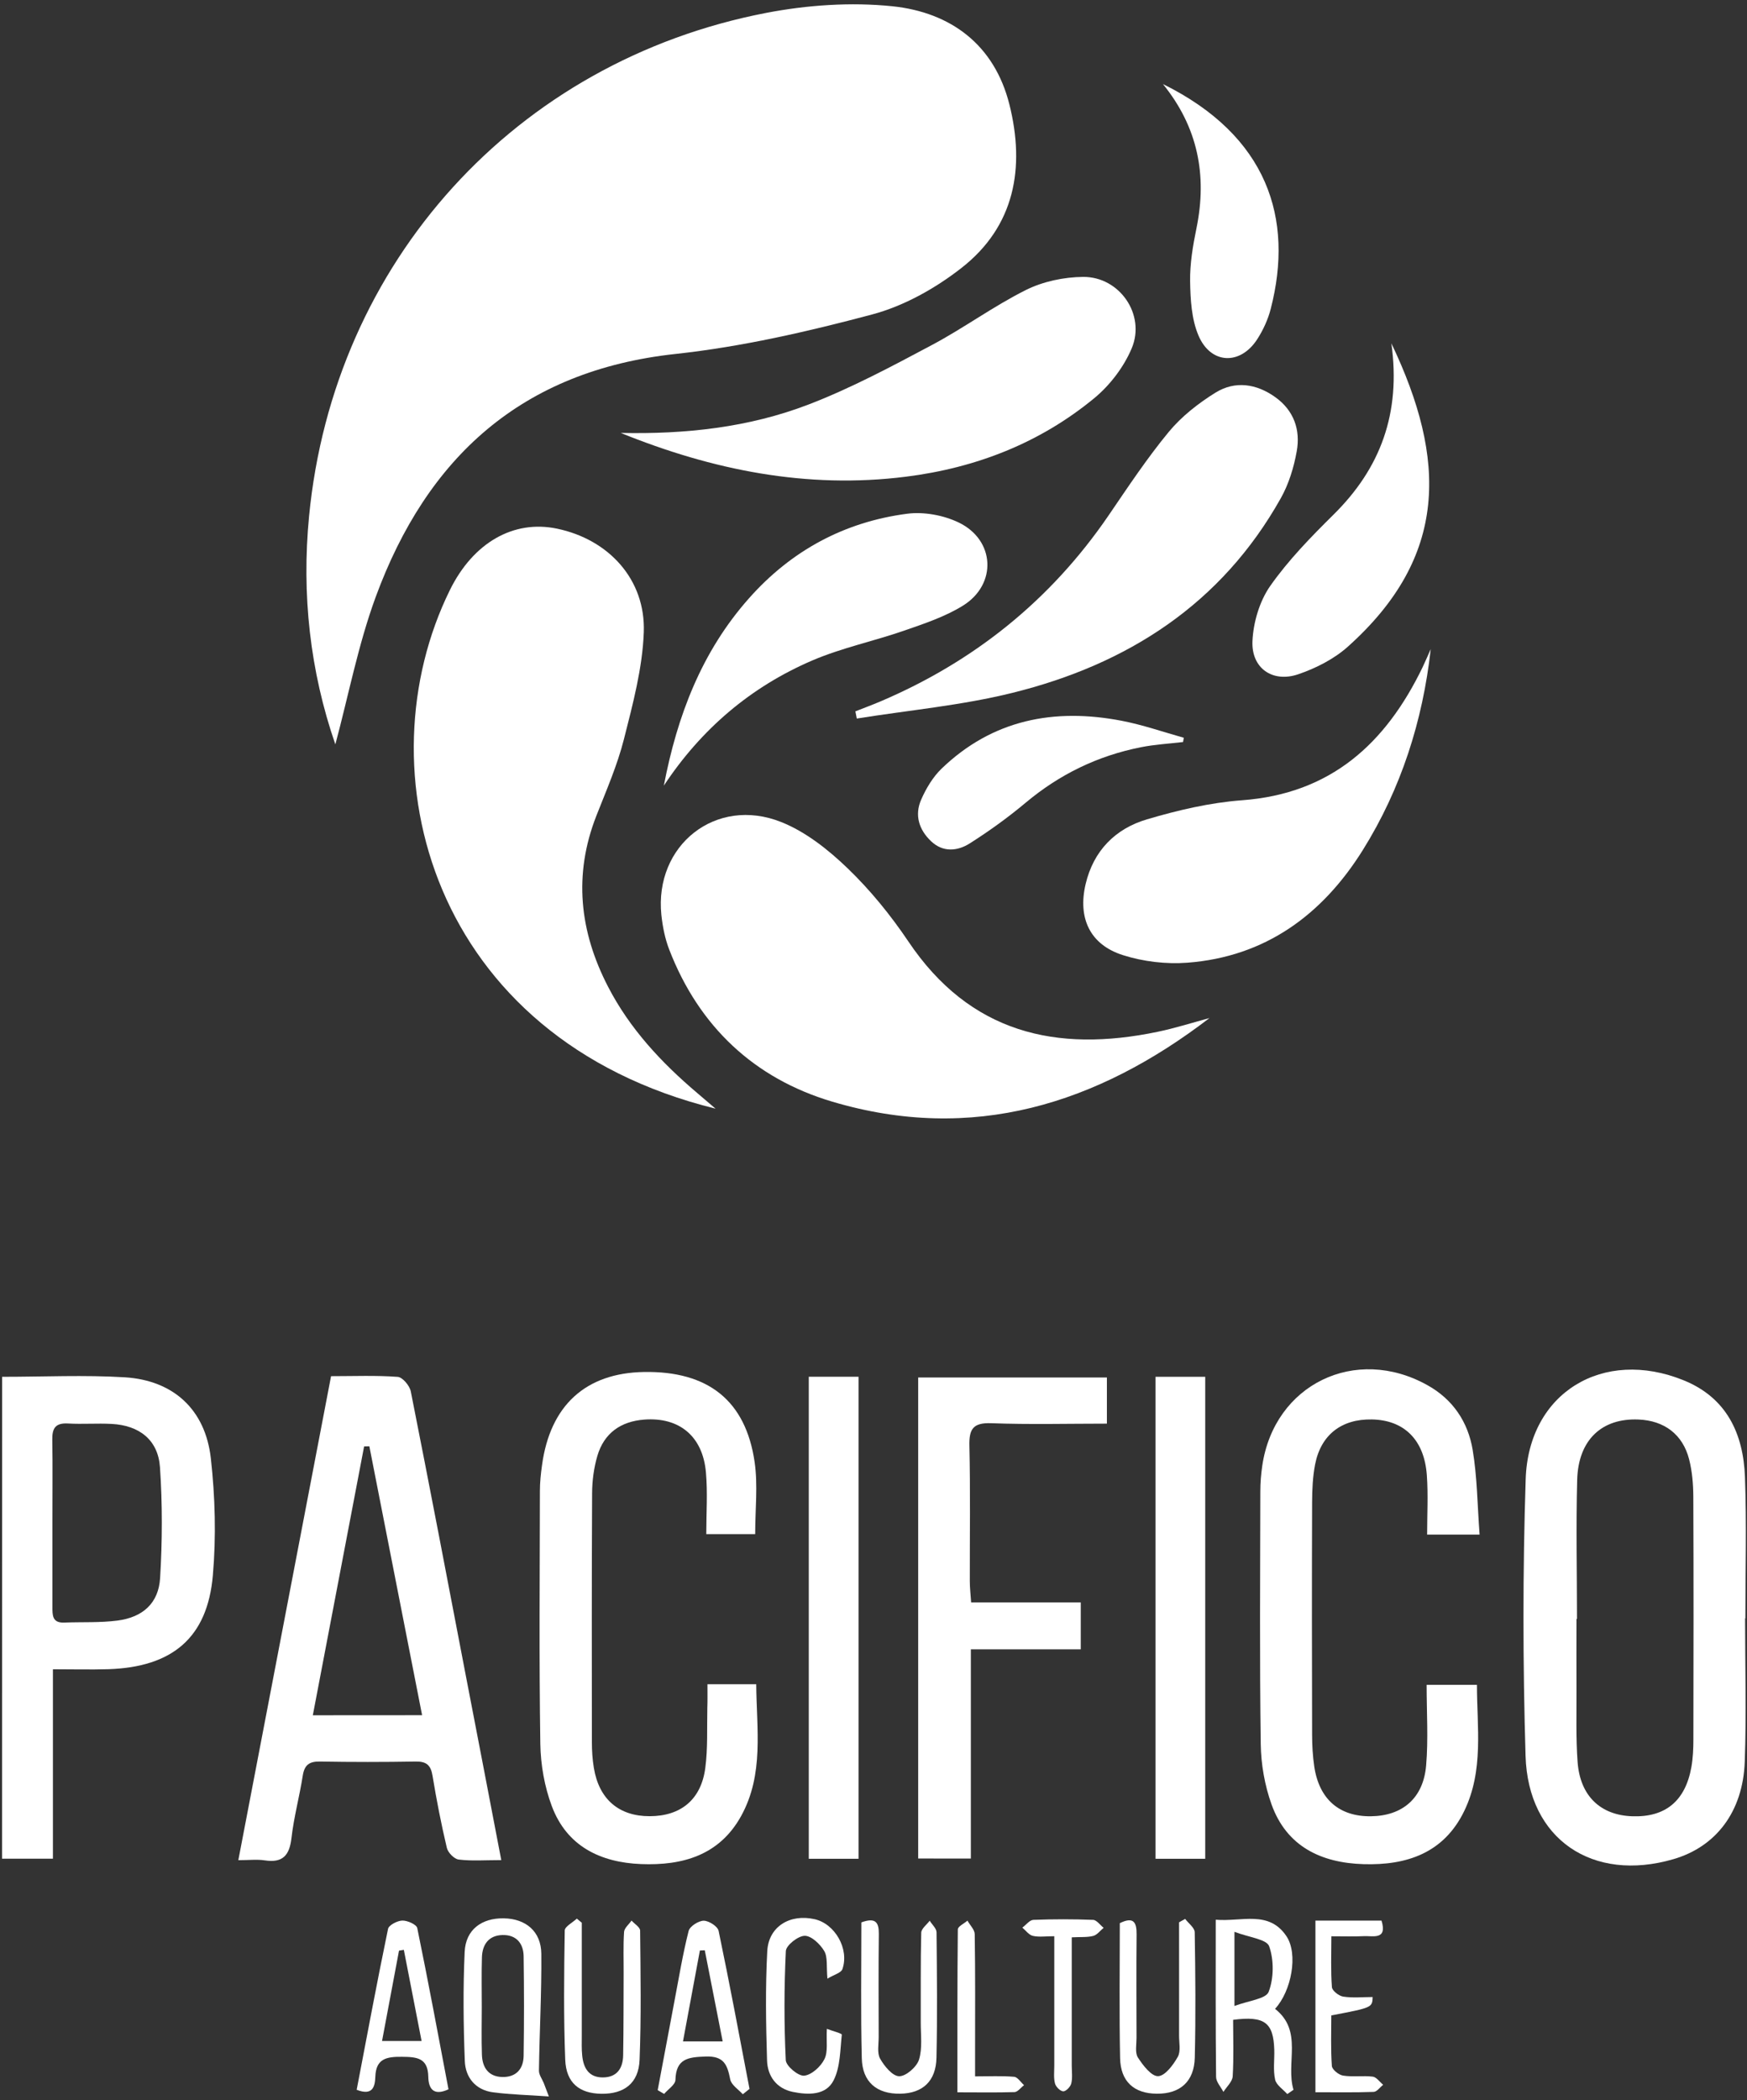
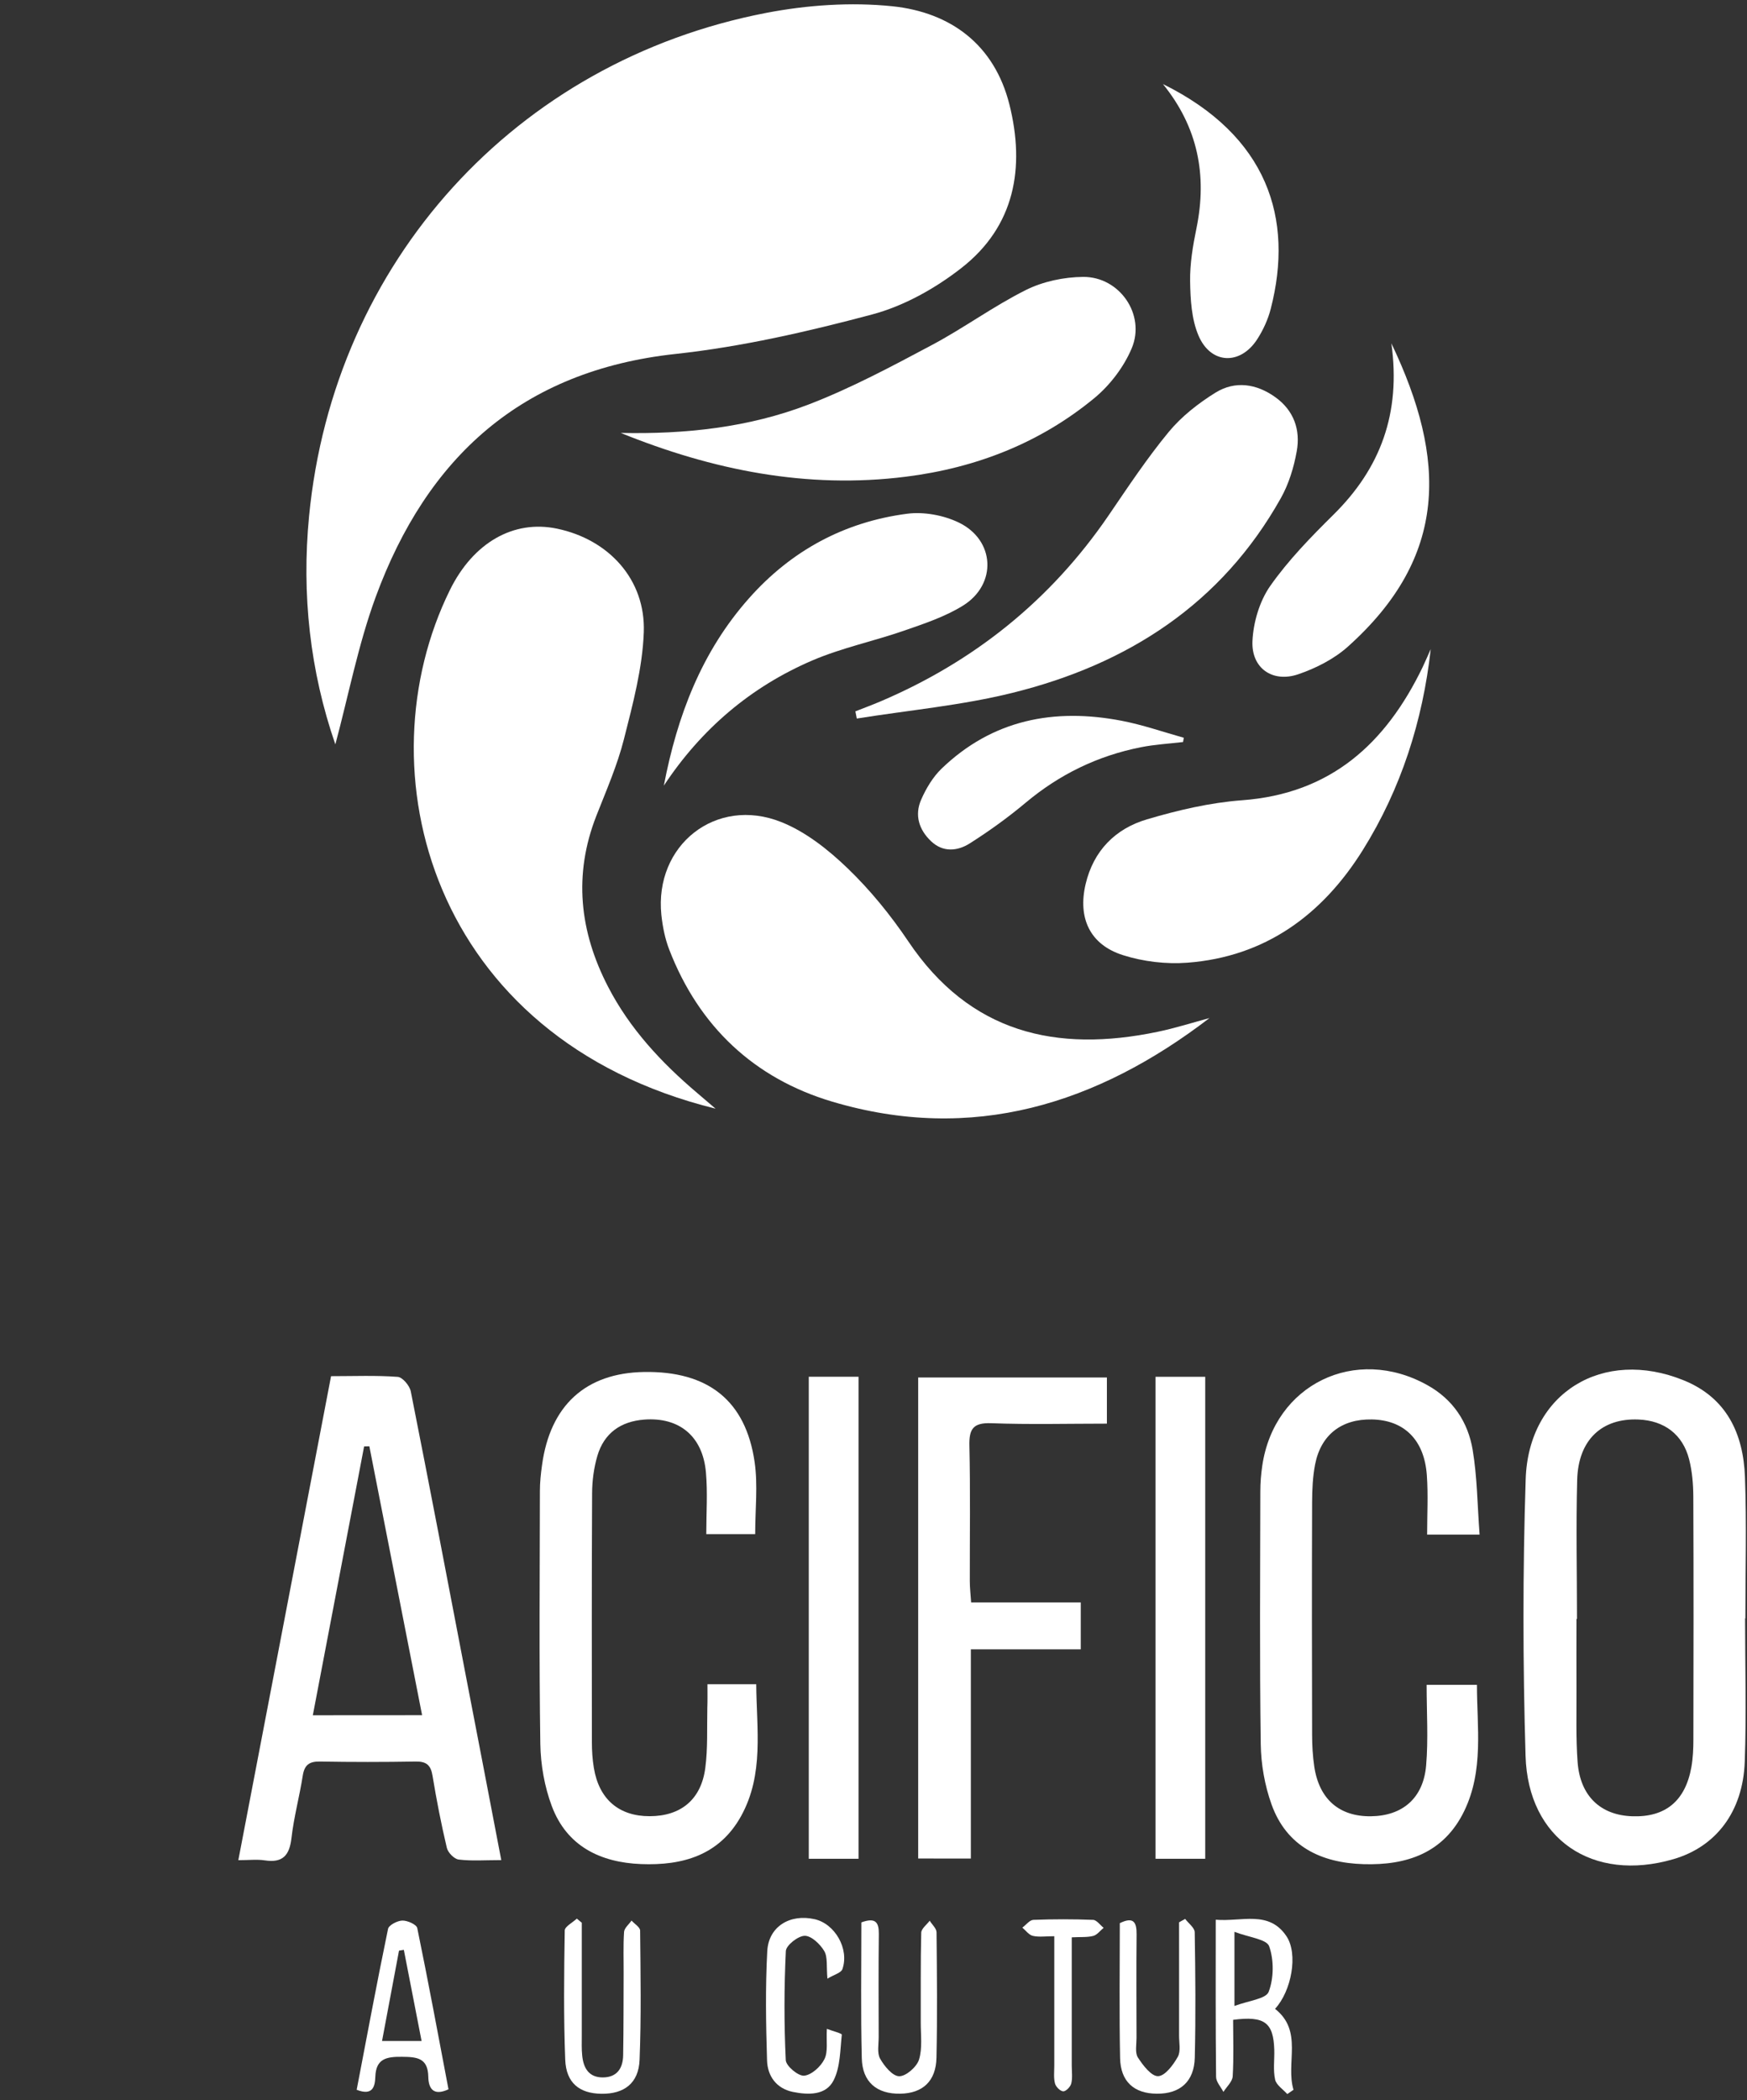
<svg xmlns="http://www.w3.org/2000/svg" width="243" height="292" viewBox="0 0 243 292" fill="none">
  <rect x="0" y="0" width="243" height="292" fill="#333333" stroke="none" />
  <path d="M46.645 103.504C43.117 93.299 41.941 82.627 42.99 71.781C46.402 36.442 71.691 8.518 106.573 1.793C112.288 0.694 118.353 0.277 124.126 0.869C132.232 1.715 138.316 6.205 140.406 14.535C142.603 23.321 141.164 31.475 133.709 37.278C130.084 40.106 125.73 42.545 121.317 43.721C112.347 46.112 103.191 48.212 93.977 49.213C72.576 51.526 59.396 63.578 52.253 83.016C49.823 89.635 48.482 96.662 46.645 103.504Z" fill="white" />
  <path d="M99.529 154.151C59.787 144.345 50.272 106.945 62.596 82.006C65.833 75.455 71.421 72.248 77.457 73.501C84.678 74.998 89.82 80.587 89.548 87.925C89.363 92.911 88.022 97.897 86.787 102.776C85.864 106.42 84.328 109.919 82.948 113.438C79.741 121.631 80.606 129.523 84.581 137.201C87.594 143.033 91.987 147.737 96.944 151.945C97.634 152.538 98.324 153.121 99.529 154.151Z" fill="white" />
  <path d="M168.232 141.555C152.603 153.529 135.264 158.982 115.738 153.17C104.901 149.943 97.223 142.721 93.093 132.05C92.5 130.524 92.169 128.852 91.994 127.219C90.993 117.519 99.585 110.677 108.672 114.302C112.064 115.653 115.194 118.132 117.867 120.698C121.035 123.74 123.883 127.239 126.342 130.893C134.895 143.625 146.908 146.415 161.04 143.46C163.469 142.955 165.841 142.197 168.232 141.555Z" fill="white" />
  <path d="M242.735 225.024C242.735 231.672 242.93 238.32 242.687 244.958C242.434 251.927 238.673 256.776 232.783 258.497C221.547 261.782 212.538 255.756 212.198 244.132C211.818 231.312 211.799 218.463 212.217 205.653C212.606 193.631 222.996 187.362 234.212 191.93C240.189 194.36 242.492 199.365 242.716 205.362C242.959 211.903 242.774 218.463 242.774 225.024C242.755 225.024 242.745 225.024 242.735 225.024ZM219.351 225.101C219.331 225.101 219.312 225.101 219.283 225.101C219.283 228.328 219.263 231.555 219.283 234.782C219.302 238.193 219.186 241.614 219.438 245.016C219.798 249.74 222.636 252.393 227.049 252.539C231.636 252.694 234.416 250.43 235.261 245.716C235.485 244.452 235.543 243.15 235.543 241.867C235.563 230.612 235.582 219.367 235.533 208.112C235.524 206.373 235.378 204.594 234.95 202.912C234.066 199.443 231.49 197.518 227.904 197.373C222.821 197.159 219.536 200.191 219.38 205.741C219.205 212.185 219.351 218.638 219.351 225.101Z" fill="white" />
  <path d="M69.725 258.633C67.451 258.633 65.604 258.779 63.796 258.555C63.174 258.477 62.309 257.593 62.154 256.932C61.366 253.608 60.715 250.255 60.161 246.892C59.918 245.405 59.286 244.9 57.799 244.929C53.367 245.006 48.935 245.006 44.504 244.929C43.016 244.9 42.346 245.405 42.112 246.892C41.656 249.808 40.868 252.675 40.538 255.6C40.256 258.001 39.304 259.041 36.845 258.672C35.776 258.506 34.668 258.642 33.151 258.642C37.486 236.036 41.753 213.788 46.049 191.347C49.266 191.347 52.308 191.22 55.321 191.444C55.992 191.492 56.983 192.668 57.138 193.465C59.782 206.771 62.319 220.086 64.875 233.411C66.469 241.634 68.043 249.866 69.725 258.633ZM58.713 238.485C56.235 225.85 53.805 213.477 51.375 201.095C51.132 201.105 50.889 201.105 50.646 201.114C48.284 213.487 45.922 225.86 43.512 238.495C48.702 238.485 53.445 238.485 58.713 238.485Z" fill="white" />
  <path d="M205.805 213.371C203.093 213.371 201.071 213.371 198.506 213.371C198.506 210.571 198.661 207.831 198.467 205.119C198.117 200.182 195.298 197.441 190.808 197.363C186.609 197.285 183.732 199.491 182.926 203.612C182.595 205.323 182.517 207.092 182.508 208.841C182.469 219.63 182.479 230.428 182.508 241.216C182.508 242.684 182.595 244.171 182.809 245.629C183.489 250.168 186.288 252.588 190.682 252.539C195.065 252.49 197.981 250.041 198.369 245.473C198.681 241.828 198.438 238.135 198.438 234.267C200.926 234.267 203.006 234.267 205.435 234.267C205.435 240.147 206.407 246.134 203.676 251.791C200.848 257.651 195.668 259.381 189.661 259.197C183.781 259.022 178.96 256.747 176.861 250.877C175.918 248.243 175.403 245.318 175.364 242.509C175.199 230.797 175.286 219.076 175.306 207.364C175.306 206.169 175.403 204.963 175.578 203.787C177.24 192.494 188.524 187.002 198.554 192.601C202.102 194.574 204.201 197.732 204.842 201.601C205.474 205.362 205.494 209.24 205.805 213.371Z" fill="white" />
-   <path d="M0.295 191.434C6.126 191.434 11.754 191.162 17.352 191.502C24.117 191.92 28.568 195.992 29.326 202.767C29.929 208.141 30.075 213.652 29.608 219.037C28.86 227.706 23.981 231.798 15.078 232.09C12.609 232.167 10.14 232.099 7.361 232.099C7.361 241.012 7.361 249.633 7.361 258.438C4.882 258.438 2.705 258.438 0.285 258.438C0.295 236.181 0.295 213.944 0.295 191.434ZM7.293 211.514C7.293 215.47 7.302 219.435 7.293 223.391C7.293 224.548 7.244 225.675 8.926 225.607C11.404 225.51 13.912 225.646 16.361 225.325C19.879 224.859 22.056 222.905 22.27 219.416C22.581 214.294 22.601 209.113 22.251 204.001C21.988 200.211 19.383 198.189 15.535 197.985C13.513 197.878 11.482 198.043 9.46 197.927C7.72 197.829 7.244 198.568 7.273 200.201C7.341 203.962 7.283 207.743 7.293 211.514Z" fill="white" />
  <path d="M98.405 234.179C100.806 234.179 102.818 234.179 105.189 234.179C105.228 240.4 106.297 246.688 103.09 252.5C100.067 257.972 94.935 259.41 89.182 259.187C83.515 258.963 78.84 256.708 76.751 251.12C75.74 248.418 75.205 245.386 75.157 242.489C74.982 230.768 75.079 219.046 75.098 207.315C75.098 206.12 75.225 204.915 75.39 203.739C76.517 195.409 81.465 190.9 89.58 190.764C98.473 190.618 103.722 194.719 104.966 203.292C105.432 206.509 105.043 209.862 105.043 213.312C102.934 213.312 100.854 213.312 98.24 213.312C98.24 210.396 98.444 207.539 98.191 204.72C97.754 199.705 94.498 197.023 89.629 197.382C86.353 197.625 84.021 199.258 83.088 202.436C82.602 204.098 82.368 205.877 82.359 207.607C82.3 219.144 82.32 230.68 82.329 242.227C82.329 243.422 82.407 244.637 82.602 245.813C83.321 250.177 86.091 252.539 90.377 252.529C94.702 252.519 97.53 250.216 98.104 245.813C98.463 243.082 98.327 240.293 98.386 237.523C98.425 236.444 98.405 235.365 98.405 234.179Z" fill="white" />
  <path d="M118.98 98.907C120.147 98.45 121.323 98.013 122.469 97.527C135.522 91.968 146.146 83.434 154.174 71.703C156.876 67.747 159.529 63.733 162.571 60.05C164.35 57.902 166.682 56.075 169.063 54.597C171.795 52.906 174.759 53.343 177.383 55.219C179.978 57.076 180.911 59.768 180.367 62.761C179.968 64.987 179.269 67.281 178.17 69.244C169.899 84.008 156.817 92.386 140.8 96.341C133.734 98.091 126.396 98.752 119.175 99.908C119.116 99.568 119.048 99.238 118.98 98.907Z" fill="white" />
  <path d="M86.341 60.196C95.322 60.39 104.137 59.447 112.476 56.24C118.376 53.975 124.003 50.962 129.592 47.988C134.063 45.617 138.184 42.575 142.703 40.32C145.084 39.134 147.99 38.522 150.663 38.502C155.737 38.463 159.381 43.76 157.418 48.425C156.329 51.02 154.395 53.557 152.218 55.355C144.637 61.605 135.754 65.055 126.025 66.28C112.243 68.019 99.103 65.366 86.341 60.196Z" fill="white" />
  <path d="M199.008 90.257C197.9 100.21 194.887 109.676 189.551 118.21C183.943 127.181 176.012 133.041 165.137 133.858C162.192 134.081 159.023 133.702 156.205 132.808C151.598 131.35 149.897 127.647 151.005 122.924C152.103 118.278 155.145 115.216 159.538 113.924C163.834 112.65 168.305 111.601 172.766 111.27C185.139 110.357 192.768 103.349 197.881 92.765C198.279 91.939 198.629 91.093 199.008 90.257Z" fill="white" />
  <path d="M127.714 258.41C127.714 235.978 127.714 213.847 127.714 191.532C136.451 191.532 145.082 191.532 153.965 191.532C153.965 193.553 153.965 195.585 153.965 197.946C148.552 197.946 143.216 198.083 137.899 197.888C135.372 197.791 134.78 198.666 134.838 201.037C134.984 207.306 134.886 213.585 134.896 219.863C134.896 220.757 135.003 221.661 135.081 222.808C140.251 222.808 145.199 222.808 150.33 222.808C150.33 225.073 150.33 227.055 150.33 229.33C145.305 229.33 140.378 229.33 135.042 229.33C135.042 239.136 135.042 248.661 135.042 258.419C132.389 258.41 130.153 258.41 127.714 258.41Z" fill="white" />
  <path d="M92.337 109.238C94.193 99.548 97.585 90.597 104.214 83.152C110.084 76.543 117.461 72.568 126.179 71.431C128.502 71.129 131.243 71.635 133.361 72.655C138.415 75.095 138.707 81.247 133.954 84.202C131.486 85.737 128.628 86.69 125.858 87.652C121.601 89.139 117.121 90.062 112.99 91.831C104.418 95.505 97.527 101.385 92.337 109.238Z" fill="white" />
  <path d="M112.498 191.424C114.986 191.424 117.095 191.424 119.418 191.424C119.418 213.749 119.418 236.006 119.418 258.448C117.134 258.448 114.889 258.448 112.498 258.448C112.498 236.065 112.498 213.876 112.498 191.424Z" fill="white" />
  <path d="M160.731 191.434C163.2 191.434 165.309 191.434 167.642 191.434C167.642 213.749 167.642 236.006 167.642 258.448C165.377 258.448 163.132 258.448 160.731 258.448C160.731 236.074 160.731 213.885 160.731 191.434Z" fill="white" />
  <path d="M193.533 47.735C201.26 63.898 201.454 77.408 187.478 89.917C185.554 91.637 183.027 92.92 180.568 93.756C177.01 94.961 174.046 92.91 174.211 89.149C174.328 86.544 175.193 83.609 176.67 81.49C179.188 77.904 182.317 74.687 185.456 71.586C192.017 65.123 194.884 57.464 193.533 47.735Z" fill="white" />
  <path d="M161.759 11.687C176.319 18.879 179.993 30.377 176.756 42.934C176.377 44.421 175.697 45.899 174.861 47.191C172.499 50.826 168.388 50.651 166.697 46.637C165.735 44.363 165.579 41.642 165.54 39.115C165.501 36.656 165.929 34.148 166.425 31.728C167.941 24.332 166.6 17.655 161.759 11.687Z" fill="white" />
  <path d="M164.556 103.174C162.592 103.407 160.6 103.514 158.666 103.903C152.688 105.088 147.382 107.664 142.678 111.6C140.219 113.661 137.604 115.546 134.893 117.266C133.192 118.345 131.18 118.549 129.518 116.975C127.827 115.381 127.185 113.34 128.128 111.192C128.808 109.637 129.751 108.053 130.956 106.886C138.051 100.054 146.624 98.411 156.022 100.219C158.948 100.783 161.786 101.774 164.663 102.581C164.633 102.775 164.595 102.97 164.556 103.174Z" fill="white" />
-   <path d="M76.345 291.494C73.487 291.29 71.018 291.241 68.579 290.92C66.139 290.599 64.74 288.86 64.652 286.566C64.458 281.512 64.4 276.439 64.633 271.385C64.779 268.294 67.004 266.671 70.095 266.729C73.147 266.787 75.266 268.556 75.295 271.657C75.344 277.07 75.042 282.484 74.965 287.898C74.955 288.481 75.412 289.074 75.645 289.657C75.888 290.298 76.131 290.93 76.345 291.494ZM67.014 279.053C67.014 281.269 66.956 283.485 67.034 285.701C67.092 287.489 67.957 288.753 69.881 288.792C71.786 288.831 72.807 287.674 72.836 285.847C72.904 281.23 72.904 276.623 72.836 272.007C72.807 270.189 71.796 269.003 69.891 269.052C67.996 269.101 67.092 270.345 67.034 272.143C66.966 274.436 67.014 276.75 67.014 279.053Z" fill="white" />
  <path d="M80.924 267.341C80.924 272.58 80.924 277.818 80.924 283.057C80.924 283.98 80.885 284.904 80.983 285.817C81.158 287.557 81.906 288.869 83.879 288.85C85.852 288.83 86.649 287.538 86.678 285.769C86.746 281.988 86.727 278.207 86.746 274.426C86.756 272.492 86.678 270.548 86.805 268.624C86.843 268.07 87.485 267.565 87.844 267.04C88.262 267.506 89.04 267.973 89.04 268.439C89.098 274.436 89.205 280.433 88.962 286.42C88.826 289.676 86.804 291.173 83.626 291.124C80.594 291.075 78.747 289.617 78.621 286.391C78.388 280.404 78.456 274.407 78.553 268.42C78.562 267.866 79.651 267.322 80.234 266.768C80.468 266.962 80.691 267.147 80.924 267.341Z" fill="white" />
  <path d="M169.102 266.923C172.708 267.234 176.498 265.553 178.948 269.227C180.59 271.695 179.647 276.827 177.354 279.315C181.3 282.416 178.802 286.838 179.92 290.57C179.628 290.764 179.346 290.969 179.055 291.163C178.462 290.502 177.529 289.909 177.363 289.151C177.072 287.829 177.286 286.401 177.247 285.011C177.13 281.23 175.915 280.268 171.522 280.841C171.522 283.407 171.619 286.06 171.464 288.694C171.415 289.443 170.628 290.142 170.171 290.862C169.812 290.162 169.151 289.472 169.151 288.772C169.073 281.59 169.102 274.417 169.102 266.923ZM171.707 268.605C171.707 272.444 171.707 275.262 171.707 278.917C173.641 278.178 176.09 277.945 176.469 276.944C177.188 275.049 177.208 272.531 176.537 270.617C176.187 269.625 173.728 269.382 171.707 268.605Z" fill="white" />
  <path d="M62.383 290.502C60.186 291.523 59.603 290.269 59.574 288.763C59.525 286.119 57.98 286.002 55.91 285.983C53.801 285.963 52.294 286.206 52.207 288.753C52.158 290.113 51.857 291.445 49.612 290.57C51.04 283.125 52.43 275.642 53.975 268.197C54.082 267.672 55.268 267.059 55.958 267.04C56.668 267.021 57.931 267.584 58.038 268.08C59.574 275.535 60.964 283.038 62.383 290.502ZM56.172 271.112C55.949 271.151 55.725 271.19 55.501 271.219C54.724 275.34 53.956 279.451 53.14 283.786C55.054 283.786 56.658 283.786 58.641 283.786C57.785 279.442 56.979 275.282 56.172 271.112Z" fill="white" />
-   <path d="M103.32 291.192C102.707 290.512 101.726 289.9 101.57 289.122C101.172 287.11 100.715 285.847 98.139 285.944C95.7 286.031 94.028 286.236 93.95 289.2C93.931 289.861 92.92 290.502 92.376 291.144C92.075 290.969 91.783 290.794 91.482 290.619C92.259 286.488 93.027 282.367 93.814 278.237C94.436 274.971 94.971 271.696 95.787 268.479C95.953 267.837 97.158 267.069 97.877 267.06C98.596 267.06 99.831 267.847 99.957 268.479C101.483 275.778 102.853 283.116 104.253 290.444C103.942 290.697 103.631 290.94 103.32 291.192ZM100.521 283.845C99.646 279.403 98.839 275.292 98.032 271.171C97.809 271.181 97.585 271.19 97.352 271.2C96.575 275.35 95.807 279.51 95 283.845C96.983 283.845 98.518 283.845 100.521 283.845Z" fill="white" />
  <path d="M115.012 282.095C115.887 282.426 117.111 282.737 117.092 282.902C116.859 285.04 116.888 287.382 115.965 289.229C114.895 291.377 112.417 291.299 110.269 290.862C107.985 290.386 106.76 288.656 106.692 286.488C106.537 281.425 106.449 276.351 106.722 271.297C106.906 267.857 109.89 266.078 113.301 266.846C116.13 267.477 118.151 270.967 117.179 273.785C117.004 274.31 116.023 274.553 115.09 275.117C114.934 273.397 115.148 272.114 114.643 271.268C114.079 270.316 112.854 269.149 111.931 269.159C111.008 269.169 109.346 270.481 109.307 271.278C109.064 276.332 109.054 281.395 109.297 286.449C109.336 287.266 111.037 288.685 111.853 288.607C112.884 288.51 114.166 287.344 114.672 286.313C115.197 285.283 114.915 283.835 115.012 282.095Z" fill="white" />
  <path d="M164.849 266.807C165.315 267.429 166.17 268.041 166.18 268.663C166.277 274.465 166.326 280.277 166.19 286.08C166.112 289.443 164.129 291.153 160.883 291.114C157.744 291.085 155.868 289.433 155.8 286.167C155.674 279.908 155.761 273.639 155.761 267.4C157.705 266.447 158.113 267.302 158.094 268.984C158.045 273.775 158.074 278.567 158.084 283.368C158.084 284.292 157.851 285.409 158.278 286.08C158.978 287.168 160.154 288.704 161.087 288.675C162.059 288.646 163.196 287.11 163.828 285.983C164.265 285.195 163.993 284 164.003 282.989C164.013 277.751 164.003 272.522 164.003 267.283C164.295 267.127 164.567 266.962 164.849 266.807Z" fill="white" />
  <path d="M119.811 267.293C121.765 266.583 122.251 267.264 122.241 268.867C122.183 273.659 122.212 278.45 122.221 283.242C122.221 284.253 121.979 285.448 122.416 286.235C122.999 287.275 124.146 288.675 125.069 288.685C126.012 288.704 127.509 287.392 127.829 286.381C128.325 284.768 128.063 282.921 128.072 281.172C128.092 277.022 128.034 272.881 128.14 268.731C128.15 268.167 128.908 267.613 129.317 267.059C129.647 267.604 130.269 268.138 130.269 268.683C130.327 274.485 130.386 280.297 130.259 286.099C130.191 289.375 128.345 291.056 125.234 291.114C121.959 291.173 119.937 289.491 119.869 286.148C119.714 279.898 119.811 273.649 119.811 267.293Z" fill="white" />
-   <path d="M185.177 280.229C185.177 282.522 185.089 284.904 185.255 287.256C185.293 287.761 186.217 288.509 186.819 288.597C188.17 288.811 189.589 288.577 190.95 288.743C191.465 288.811 191.912 289.481 192.388 289.87C191.951 290.22 191.523 290.842 191.076 290.861C188.433 290.959 185.779 290.91 182.97 290.91C182.97 282.814 182.97 275.019 182.97 267.049C186.11 267.049 189.113 267.049 192.165 267.049C192.991 269.79 190.979 269.139 189.686 269.207C188.316 269.275 186.946 269.226 185.186 269.226C185.186 271.763 185.089 274.037 185.264 276.302C185.303 276.798 186.236 277.527 186.839 277.614C188.17 277.818 189.56 277.672 190.931 277.672C190.872 279.14 190.872 279.14 185.177 280.229Z" fill="white" />
-   <path d="M133.17 290.92C133.17 283.164 133.151 275.719 133.228 268.274C133.228 267.856 134.103 267.458 134.57 267.049C134.919 267.681 135.571 268.303 135.58 268.935C135.668 274.378 135.629 279.82 135.629 285.273C135.629 286.274 135.629 287.275 135.629 288.704C137.612 288.704 139.342 288.616 141.052 288.762C141.548 288.801 141.985 289.52 142.442 289.928C141.995 290.259 141.567 290.871 141.111 290.891C138.574 290.968 136.008 290.92 133.17 290.92Z" fill="white" />
  <path d="M149.076 269.372C149.076 275.447 149.076 281.337 149.076 287.217C149.076 288.043 149.202 288.908 149.008 289.695C148.901 290.152 148.259 290.803 147.89 290.784C147.472 290.764 146.86 290.152 146.743 289.685C146.539 288.908 146.646 288.043 146.646 287.207C146.646 281.317 146.646 275.427 146.646 269.217C145.45 269.217 144.517 269.363 143.662 269.168C143.118 269.042 142.68 268.42 142.204 268.021C142.719 267.642 143.215 266.962 143.74 266.942C146.5 266.836 149.28 266.836 152.04 266.942C152.545 266.962 153.022 267.662 153.508 268.05C153.031 268.439 152.604 269.042 152.05 269.178C151.204 269.392 150.281 269.304 149.076 269.372Z" fill="white" />
</svg>